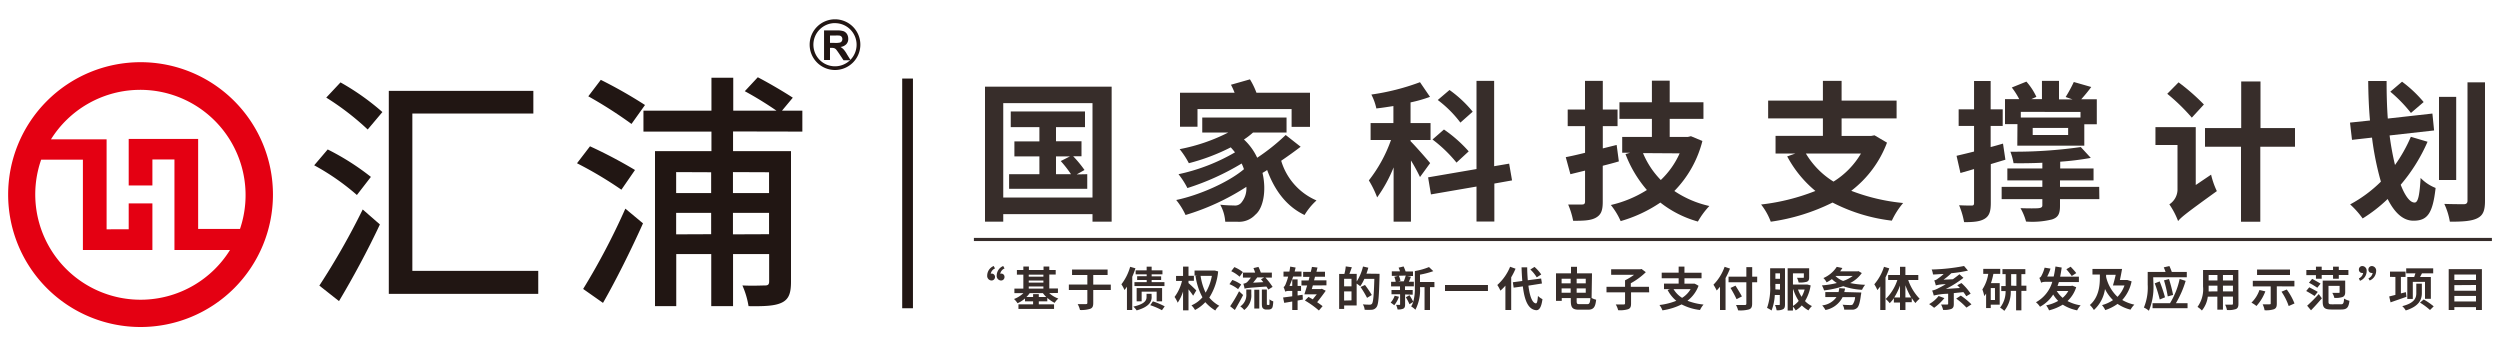
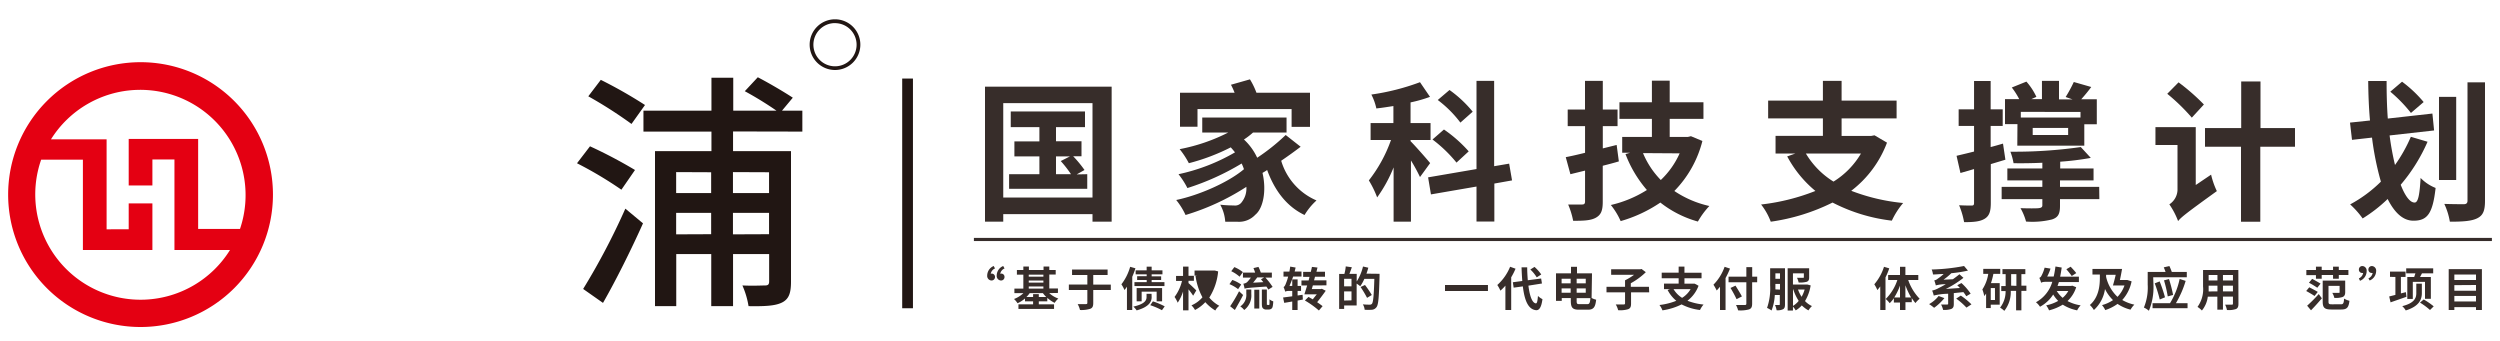
<svg xmlns="http://www.w3.org/2000/svg" id="图层_1" data-name="图层 1" viewBox="0 0 500 68.14">
  <defs>
    <style>.cls-1,.cls-2{fill:#211613;}.cls-2,.cls-4{opacity:0.9;}.cls-3{fill:#e40012;}</style>
  </defs>
  <rect class="cls-1" x="180.44" y="15.71" width="2.15" height="45.94" />
  <rect class="cls-2" x="194.78" y="47.58" width="303.6" height="0.63" />
-   <path class="cls-1" d="M164.81,12V6.08h2.51a4.3,4.3,0,0,1,1.39.16,1.46,1.46,0,0,1,.69.57,1.81,1.81,0,0,1,.25.94,1.52,1.52,0,0,1-.39,1.09,1.9,1.9,0,0,1-1.17.55,2.79,2.79,0,0,1,.64.5,5.72,5.72,0,0,1,.68,1l.72,1.16H168.7l-.86-1.3c-.31-.46-.52-.74-.63-.87a1,1,0,0,0-.36-.24,1.81,1.81,0,0,0-.6-.07H166V12ZM166,8.58h.89A4.44,4.44,0,0,0,168,8.51a.62.62,0,0,0,.34-.25.76.76,0,0,0,.13-.44.71.71,0,0,0-.17-.49.67.67,0,0,0-.45-.22,6.72,6.72,0,0,0-.87,0H166Z" />
  <path class="cls-1" d="M167,14a5.07,5.07,0,1,1,5.07-5.07A5.07,5.07,0,0,1,167,14Zm0-9.38a4.32,4.32,0,1,0,4.32,4.31A4.32,4.32,0,0,0,167,4.63Z" />
-   <path class="cls-1" d="M65.54,29.89a49.91,49.91,0,0,1,8.64,5.49L71.38,39a47.06,47.06,0,0,0-8.54-5.94Zm7,12,3.44,3C73.59,50,70.55,55.63,67.8,60.22l-3.93-3.1A144.76,144.76,0,0,0,72.56,41.86ZM68.1,16.48a49,49,0,0,1,8.38,5.93L73.54,25.9a53.25,53.25,0,0,0-8.29-6.38Zm38.57,6.23H82.47V54.18h25.18v4.59H77.76V18.17h28.91Z" />
  <path class="cls-1" d="M124.28,37.94a78,78,0,0,0-8.88-5.29L118,29.26a94.46,94.46,0,0,1,9,4.74Zm-7.65,19.85a136.91,136.91,0,0,0,8.44-16.06l3.53,2.94c-2.35,5.24-5.35,11.28-8,15.91Zm9.67-33a86.73,86.73,0,0,0-8.64-5.53l2.5-3.29A92.48,92.48,0,0,1,129,21Zm20.31,1.5v3.94H158.2V56.34c0,2.2-.39,3.45-1.77,4.15s-3.48.79-6.72.74a16.82,16.82,0,0,0-1.23-4.14c2.06.1,4,0,4.56,0s.79-.2.79-.8V50.81h-7.22V61.23h-4.36V50.81h-7V61.23H131v-31h11.29V26.32h-13.6V22.13h13.6V15.55h4.36v6.58h8.64a69.07,69.07,0,0,0-6.33-3.89l2.6-2.79c2.31,1.2,5.35,3,7,4.09l-2.16,2.59h4.07v4.19Zm-11.38,8.13v4.19h7V34.45Zm7,12.42V42.58h-7v4.29Zm4.36-12.42v4.19h7.22V34.45Zm7.22,12.42V42.58h-7.22v4.29Z" />
  <path class="cls-3" d="M28.11,12.44A26.48,26.48,0,1,0,54.59,38.92,26.47,26.47,0,0,0,28.11,12.44ZM39.63,45.79v-18H25.74v9.3h4.74v-5.2h4.41V50H46A21.06,21.06,0,0,1,8.23,31.94h8.35V50h13.9V40.68H25.74v5.18H21.32v-18H10.2A21.06,21.06,0,0,1,48,45.79Z" />
  <g class="cls-4">
    <path class="cls-1" d="M222.33,17.34v27H218.5V42.83H200.65v1.51H197v-27ZM218.5,39.51V20.63H200.65V39.51Zm-1.05-4.67v2.92H201.82V34.84h6.06V31.28h-5v-3h5V25.43h-5.73V22.29H217v3.14H211.2v2.83h5.1v3h-1.66A22.38,22.38,0,0,1,216.9,34l-1.56.88Zm-6.25,0h3a23.13,23.13,0,0,0-2.05-2.63l1.84-.93H211.2Z" />
    <path class="cls-1" d="M260.13,29.35c-1.21.93-2.57,1.9-3.89,2.8a12.5,12.5,0,0,0,7.06,7.94A12.8,12.8,0,0,0,260.91,43c-3.62-1.72-6-4.94-7.48-9-.3.22-.63.4-.93.58.84,3.62.12,7.09-1.42,8.35a4.45,4.45,0,0,1-3.59,1.42c-.66,0-1.57,0-2.44,0a8.16,8.16,0,0,0-1-3.41,24.51,24.51,0,0,0,2.72.15,1.63,1.63,0,0,0,1.62-.72,4.37,4.37,0,0,0,.88-3A47.39,47.39,0,0,1,237.11,43a14.06,14.06,0,0,0-1.87-3c4.77-1,10.56-3.62,13.55-6.16a9.38,9.38,0,0,0-.46-1.14,50.07,50.07,0,0,1-10.85,4.91,16,16,0,0,0-1.78-2.77A38.18,38.18,0,0,0,247,30.47c-.27-.34-.55-.67-.85-1a40.45,40.45,0,0,1-8.38,3.17,16.67,16.67,0,0,0-1.84-2.81,36.31,36.31,0,0,0,9.71-3.32h-5.19v-3h16.86v3H250.6a14.19,14.19,0,0,1-1.81,1.39,11.7,11.7,0,0,1,2.65,3.65,41,41,0,0,0,5.7-4.55Zm-20.63-4H236V18.55h10.92a13.36,13.36,0,0,0-.73-1.6l3.8-1.08a15,15,0,0,1,1.3,2.68H262v6.82h-3.68V21.81H239.5Z" />
    <path class="cls-1" d="M284,35.41a34,34,0,0,0-1.81-3.32V44.34h-3.47V33.48a28,28,0,0,1-3.29,6,19.82,19.82,0,0,0-1.66-3.4A28.35,28.35,0,0,0,278.2,28h-4.08V24.61h4.56v-3.4c-1.18.18-2.29.36-3.41.48a10.93,10.93,0,0,0-1-2.78A46.39,46.39,0,0,0,284,16.44l2,2.93a27.41,27.41,0,0,1-3.89,1.11v4.13h4V28h-4v.24c.87.85,3.35,3.68,3.92,4.38Zm14.87,1.3v7.6H295.3v-7l-9.11,1.57-.57-3.41,9.68-1.66V16.17h3.53V33.24l3-.51.58,3.35Zm-7.57-4.19a27.37,27.37,0,0,0-4.8-4.62l2.29-2a27.11,27.11,0,0,1,4.95,4.37Zm.78-8A22.7,22.7,0,0,0,287.55,20L289.9,18a23.57,23.57,0,0,1,4.64,4.34Z" />
    <path class="cls-1" d="M323.77,32.28c-1,.3-2.14.6-3.22.87v7.21c0,1.75-.34,2.59-1.36,3.17s-2.45.63-4.56.63a15.67,15.67,0,0,0-1-3.26c1.17,0,2.41,0,2.8,0s.58-.15.58-.6V34.12l-2.93.72-.93-3.41c1.11-.21,2.41-.51,3.86-.87V25.22h-3.47V21.9H317V16.17h3.56V21.9h2.95v3.32h-2.95v4.46l2.77-.69Zm16.71-4.08a22,22,0,0,1-5.61,10,20.49,20.49,0,0,0,7,3,16,16,0,0,0-2.29,3.11,21.35,21.35,0,0,1-7.51-3.8,27.58,27.58,0,0,1-7.94,3.71A14.44,14.44,0,0,0,322.17,41a23.28,23.28,0,0,0,7.21-3,24,24,0,0,1-4.28-7.18l.91-.27h-1.57V27.39h5.94V23.77h-6.49V20.45h6.49V16.14h3.56v4.31h6.75v3.32h-6.75v3.62h3.62l.63-.15ZM328.6,30.62A17,17,0,0,0,332.16,36a16.75,16.75,0,0,0,3.77-5.33Z" />
    <path class="cls-1" d="M377.4,28.53a21.72,21.72,0,0,1-7.15,9.63,39.1,39.1,0,0,0,10.38,2.44,15.47,15.47,0,0,0-2.26,3.53,34.44,34.44,0,0,1-11.86-3.62,40.19,40.19,0,0,1-12.36,3.83,12.77,12.77,0,0,0-1.93-3.44,42.33,42.33,0,0,0,10.86-2.71,23,23,0,0,1-5.64-6.91l1.62-.57h-3.95V27.18h9.47v-3.5H353.63V20.12h10.95V16.17h3.74v3.95h11v3.56h-11v3.5h5.95l.63-.12Zm-16.22,2.18a16.52,16.52,0,0,0,5.52,5.61,16.36,16.36,0,0,0,5.49-5.61Z" />
    <path class="cls-1" d="M398.16,32.82v7.75c0,1.69-.28,2.59-1.21,3.17s-2.23.69-4.13.69a15.83,15.83,0,0,0-1-3.38c1.09.06,2.14.06,2.51.06s.48-.12.48-.54V33.81l-2.72.79-.78-3.44c1-.24,2.17-.51,3.5-.85V25.19h-3.08V21.87h3.08V16.2h3.32v5.67h2.41v3.32h-2.41v4.22c.84-.21,1.63-.45,2.47-.69l.48,3.22Zm21.71,7H412V41.2c0,1.63-.42,2.3-1.6,2.69a16.44,16.44,0,0,1-5.19.42,11.51,11.51,0,0,0-1.11-2.68c1.42.06,3.29.06,3.68,0s.69-.16.69-.55V39.82h-8.14V37.37h8.14V36.08h-7V33.69h7V32.55c-2,.09-3.92.12-5.76.09a12.45,12.45,0,0,0-.63-2.3,94.32,94.32,0,0,0,14.08-.93l2,2.17a56.45,56.45,0,0,1-6.12.76v1.35h6.67v2.39H412v1.29h7.84Zm-16.38-15H401v-5h2.84a14.72,14.72,0,0,0-1.48-2.32l2.92-1.18a12.73,12.73,0,0,1,2,3.05l-1,.45h2.11V16.17h3.41v3.71h2.71l-1.38-.48a26.77,26.77,0,0,0,1.63-3l3.49,1c-.69.94-1.38,1.75-2,2.45h3.11v5h-2.5v4.29h-13.4Zm12.61-2.44H404.16v1.12H416.1Zm-2.47,3.2h-7.09V27h7.09Z" />
    <path class="cls-1" d="M442.22,34.93a15.82,15.82,0,0,0,1.15,3.29c-6.06,4.37-7.18,5.25-7.75,6a15.48,15.48,0,0,0-1.75-3.35,3.58,3.58,0,0,0,1.63-2.8V29h-4.41V25.43h8.06V37Zm-3.86-11.4a38.77,38.77,0,0,0-4.91-4.77l2.26-2.29a41.39,41.39,0,0,1,5.07,4.43ZM459,29.35h-6.94v15H448.2v-15H441V25.61h7.24V16.29h3.86v9.32H459Z" />
    <path class="cls-1" d="M485.51,28.35a34.43,34.43,0,0,1-5.37,8.6c.87,2.23,1.84,3.56,2.78,3.56.69,0,1-1.39,1.2-4.92a8.5,8.5,0,0,0,3,2c-.58,5.25-1.72,6.55-4.44,6.55-2.11,0-3.8-1.66-5.15-4.34a29.56,29.56,0,0,1-5,3.89,17.62,17.62,0,0,0-2.5-2.81,26.78,26.78,0,0,0,6.15-4.55,58,58,0,0,1-1.78-8.81l-4,.45L470,24.52l4-.42c-.24-2.59-.33-5.25-.36-7.9h3.68c0,2.53.06,5.1.24,7.51l8.92-1,.34,3.38-8.9,1A56.32,56.32,0,0,0,479,33a30,30,0,0,0,3.17-5.64Zm-3.32-5.76a28.5,28.5,0,0,0-4.13-4.25l2.35-2a24.76,24.76,0,0,1,4.32,4.07ZM491.24,36H487.8V19.37h3.44ZM497,16.47V40.15c0,2-.39,2.92-1.54,3.5s-2.92.69-5.49.69a13.55,13.55,0,0,0-1.11-3.56c1.66.06,3.41.06,3.89.06s.75-.18.75-.69V16.47Z" />
  </g>
  <g class="cls-4">
    <path class="cls-1" d="M199,53.69a1.42,1.42,0,0,0-.85,1.08.4.4,0,0,1,.19-.05.65.65,0,0,1,.66.68.69.69,0,0,1-.73.7.91.91,0,0,1-.83-1,2.09,2.09,0,0,1,1.3-1.9Zm1.91,0a1.42,1.42,0,0,0-.86,1.08.41.41,0,0,1,.2-.05.64.64,0,0,1,.65.68.68.68,0,0,1-.73.7.91.91,0,0,1-.83-1,2.09,2.09,0,0,1,1.3-1.9Z" />
    <path class="cls-1" d="M209.84,58.62a5.43,5.43,0,0,0,1.83,1.09,4.06,4.06,0,0,0-.74.86,6.18,6.18,0,0,1-1.47-1v.69h-1.7v.61h3.05v.92h-7.12v-.92h2.93v-.61H205V59.7a6.59,6.59,0,0,1-1.49.95,4.45,4.45,0,0,0-.71-.85,5.53,5.53,0,0,0,1.89-1.18h-1.81v-.9h1.79V54.93h-1.29V54h1.29v-.7h1.11V54h2.93v-.7h1.15V54h1.28v.9h-1.28v2.79h1.73v.9Zm-.59.78a5.52,5.52,0,0,1-.67-.78h-2.64a5.45,5.45,0,0,1-.66.78h1.34v-.58h1.14v.58Zm-3.5-4.47v.41h2.93v-.41Zm0,1.59h2.93v-.41h-2.93Zm0,1.2h2.93v-.43h-2.93Z" />
    <path class="cls-1" d="M222.16,58h-3.51v2.58c0,.69-.15,1-.6,1.18A6,6,0,0,1,216,62a4.34,4.34,0,0,0-.47-1.18c.7,0,1.44,0,1.65,0s.29-.07.29-.25V58h-3.7v-1.1h3.7V55h-3.06v-1.1h7.11V55h-2.87v1.92h3.51Z" />
    <path class="cls-1" d="M227.09,53.66c-.18.57-.4,1.14-.64,1.7V62h-1.06V57.33a6.67,6.67,0,0,1-.49.68,7.19,7.19,0,0,0-.62-1.15,10.26,10.26,0,0,0,1.75-3.5Zm3.24,5.77c0,.78-.36,1.91-3,2.65a3.87,3.87,0,0,0-.66-.76c2.47-.55,2.64-1.39,2.64-1.92v-.64h1Zm-1-4.56h-2.2v-.81h2.2v-.73h1v.73h2.16v.81h-2.16v.4h1.9V56h-1.9v.43h2.56v.79h-6v-.79h2.45V56h-1.91v-.76h1.91Zm2,5.4V58.33h-3v1.94h-1V57.61h5.09v2.66Zm-.75,0a14.47,14.47,0,0,1,2.36,1l-.55.77a14.07,14.07,0,0,0-2.34-1Z" />
-     <path class="cls-1" d="M238.63,59.14a14.65,14.65,0,0,0-.93-1.27v4.19h-1.09V58.31a8.59,8.59,0,0,1-1.07,2.23,5.91,5.91,0,0,0-.63-1.15,8.7,8.7,0,0,0,1.49-3.2h-1.19v-1h1.4V53.32h1.09v1.84h1.08v1H237.7v.46c.37.3,1.35,1.24,1.56,1.47Zm5-4.86a11.76,11.76,0,0,1-1.77,5.24,7,7,0,0,0,2,1.64,3,3,0,0,0-.8.94,8.51,8.51,0,0,1-2-1.67A7.44,7.44,0,0,1,239,62a3.82,3.82,0,0,0-.71-.93,5.89,5.89,0,0,0,2.2-1.61,12.4,12.4,0,0,1-1.38-4.26l.28-.06h-.48V54.1h3.86l.17,0Zm-3.51.9a11.71,11.71,0,0,0,1,3.35,9.78,9.78,0,0,0,1.25-3.35Z" />
+     <path class="cls-1" d="M238.63,59.14a14.65,14.65,0,0,0-.93-1.27v4.19h-1.09V58.31a8.59,8.59,0,0,1-1.07,2.23,5.91,5.91,0,0,0-.63-1.15,8.7,8.7,0,0,0,1.49-3.2h-1.19v-1h1.4V53.32h1.09v1.84h1.08v1H237.7v.46c.37.3,1.35,1.24,1.56,1.47Zm5-4.86a11.76,11.76,0,0,1-1.77,5.24,7,7,0,0,0,2,1.64,3,3,0,0,0-.8.94,8.51,8.51,0,0,1-2-1.67A7.44,7.44,0,0,1,239,62a3.82,3.82,0,0,0-.71-.93,5.89,5.89,0,0,0,2.2-1.61,12.4,12.4,0,0,1-1.38-4.26l.28-.06h-.48V54.1h3.86l.17,0Zm-3.51.9Z" />
    <path class="cls-1" d="M247.62,57.83a7.38,7.38,0,0,0-1.73-1l.58-.84a7.16,7.16,0,0,1,1.77.92Zm1,1.17c-.49,1-1.08,2-1.65,3l-.94-.75a27.16,27.16,0,0,0,1.78-3Zm-.7-3.66a7.22,7.22,0,0,0-1.67-1.1l.62-.82a7,7,0,0,1,1.7,1Zm1.34,2.57h1v.89a3.62,3.62,0,0,1-1.42,3.2,3.38,3.38,0,0,0-.78-.72,2.75,2.75,0,0,0,1.2-2.52Zm4.41,0c-.1-.17-.23-.38-.39-.6-3.52.25-4,.29-4.36.43a7.91,7.91,0,0,0-.25-1,1.55,1.55,0,0,0,.74-.3,9.14,9.14,0,0,0,.77-.92h-1.59v-1h2.44c-.1-.3-.22-.63-.34-.9l1-.24a7.84,7.84,0,0,1,.47,1.14h2.21v1h-1.29a13.24,13.24,0,0,1,1.44,1.86Zm-1-1.48-.47-.56.63-.39h-1.38c-.26.36-.56.73-.83,1.06Zm-1.81,1.52h1v3.75h-1ZM253.71,61a.19.19,0,0,0,.12,0,.52.52,0,0,0,.07-.24c0-.15,0-.48,0-.9a2.17,2.17,0,0,0,.75.41,5.32,5.32,0,0,1-.13,1.1.74.74,0,0,1-.29.41,1.14,1.14,0,0,1-.52.13h-.49a.89.89,0,0,1-.61-.23c-.17-.16-.24-.36-.24-1V57.91h1V60.7c0,.14,0,.24,0,.26a.12.12,0,0,0,.09,0Z" />
    <path class="cls-1" d="M260.57,59.91l-1.05.2V62h-1.07V60.3c-.58.1-1.13.2-1.61.27l-.22-1.07,1.83-.24V58.19h-.68a1.5,1.5,0,0,0-.73.14,6.22,6.22,0,0,0-.33-.93c.19-.06.33-.32.48-.73a9.52,9.52,0,0,0,.44-1.35h-.93v-1h1.18c.06-.33.12-.66.16-1l1.08.19c-.05.28-.13.53-.19.8h1.37v1h-1.67c-.23.67-.49,1.31-.73,1.87h.55v-1.3h1.07v1.3h.69v1h-.69v.92l1-.15Zm2-2.83c-.07.25-.14.5-.21.73h1.83l.17-.06.79.4c-.49.7-1.12,1.53-1.72,2.29.42.29.81.57,1.09.79l-.74.87a17.92,17.92,0,0,0-2.8-2l.72-.72.86.49c.27-.36.55-.71.8-1h-2.49c.17-.51.36-1.12.56-1.77h-1.14v-1h1.43c.07-.24.12-.48.18-.72h-1.27v-1h1.53c.08-.34.16-.66.23-1l1.11.13c-.07.27-.13.55-.21.84H265v1h-2l-.19.72h2.48v1Z" />
    <path class="cls-1" d="M275.91,54.76s0,.37,0,.5c-.12,4.19-.22,5.68-.61,6.17a1.25,1.25,0,0,1-.9.52,11.6,11.6,0,0,1-1.47,0,2.47,2.47,0,0,0-.36-1.08c.6.06,1.15.06,1.39.06a.53.53,0,0,0,.42-.16c.27-.3.39-1.71.49-5h-2a7.87,7.87,0,0,1-.82,1.48,7.54,7.54,0,0,0-.72-.53v4.37h-2.5v.69h-1v-7h1.05a8.18,8.18,0,0,0,.27-1.5l1.22.17c-.16.46-.33.93-.49,1.33h1.46v1.52a9.78,9.78,0,0,0,1.26-3l1.06.24c-.1.4-.23.8-.37,1.19Zm-5.61,1h-1.48v1.51h1.48Zm0,4.31V58.28h-1.48v1.83Zm3.11-.5a19.36,19.36,0,0,0-1.3-2.17L273,57A20.68,20.68,0,0,1,274.36,59Z" />
-     <path class="cls-1" d="M279.79,59.35a5.64,5.64,0,0,1-.94,1.7,7.87,7.87,0,0,0-.72-.53,3.8,3.8,0,0,0,.8-1.38Zm1.23-.46v2c0,.45-.08.68-.36.84a2.51,2.51,0,0,1-1.15.16,3.24,3.24,0,0,0-.3-.91h.68c.1,0,.13,0,.13-.13v-2H278.3V58H280v-.72h-1.78v-.92h.92a4.43,4.43,0,0,0-.28-1l.76-.19h-1.26v-.91H280c-.08-.25-.19-.51-.28-.73l1-.24a9.93,9.93,0,0,1,.4,1h1.48v.91h-1.18l.77.15c-.15.36-.28.72-.42,1h1v.92H281V58h1.54v.94Zm-1.25-3.74a3.52,3.52,0,0,1,.32,1l-.45.12h1.11a9.34,9.34,0,0,0,.4-1.16Zm7.12,2.28H286V62h-1.09V57.43H284v.06a8.52,8.52,0,0,1-.92,4.46,4.18,4.18,0,0,0-.85-.67,3.53,3.53,0,0,0,.41-.9l-.74.47a11.16,11.16,0,0,0-.73-1.4l.73-.41a12.78,12.78,0,0,1,.75,1.32,9.73,9.73,0,0,0,.32-2.87V54.21a13.05,13.05,0,0,0,2.83-.8l.86.82a16.64,16.64,0,0,1-2.66.7V56.4h2.88Z" />
    <path class="cls-1" d="M297.59,57v1.2H289V57Z" />
    <path class="cls-1" d="M303.11,53.74a13.89,13.89,0,0,1-.87,1.72V62h-1.16V57.13a8.88,8.88,0,0,1-1,1,6.69,6.69,0,0,0-.62-1.13,9.83,9.83,0,0,0,2.56-3.65Zm2.57,3.39c.26,2.07.75,3.46,1.5,3.55.22,0,.33-.45.41-1.49a3.57,3.57,0,0,0,.9.64c-.23,1.81-.74,2.24-1.26,2.21-1.58-.15-2.32-1.91-2.66-4.76l-1.84.25-.16-1.08,1.89-.25c-.07-.84-.12-1.76-.15-2.74h1.13c0,.92.06,1.79.12,2.59l2.67-.35.16,1Zm1.67-1.66a7.75,7.75,0,0,0-1.28-1.57l.83-.52a8.3,8.3,0,0,1,1.35,1.51Z" />
    <path class="cls-1" d="M318.32,59.59a3.54,3.54,0,0,0,.91.35c-.16,1.47-.5,2-1.64,2h-1.78c-1.28,0-1.65-.38-1.65-1.8v-.52h-1.81v.56H311.2V54.67h3V53.36h1.2v1.31h3Zm-6-3.84v.91h1.81v-.91Zm1.81,2.8v-.87h-1.81v.87Zm1.2-2.8v.91h1.82v-.91Zm0,1.93v.87h1.82v-.87Zm2.12,3.15c.44,0,.55-.24.63-1.2h-2.75v.53c0,.58.07.67.58.67Z" />
    <path class="cls-1" d="M329.84,58.47h-3.63v2.26c0,.63-.14.93-.58,1.11a5.56,5.56,0,0,1-2,.2,4.2,4.2,0,0,0-.48-1.15c.66,0,1.39,0,1.59,0s.27-.06.27-.22V58.47h-3.71V57.36h3.71v-1.3a11.57,11.57,0,0,0,1.8-1.1h-4.58V53.85h5.83l.26-.05.84.64a13.8,13.8,0,0,1-3,2.21v.71h3.63Z" />
    <path class="cls-1" d="M339.71,57.15a6.7,6.7,0,0,1-2.22,3,12.28,12.28,0,0,0,3.22.76A4.82,4.82,0,0,0,340,62a10.63,10.63,0,0,1-3.68-1.12,12.63,12.63,0,0,1-3.83,1.19,4.19,4.19,0,0,0-.6-1.07,13.3,13.3,0,0,0,3.37-.84A7,7,0,0,1,333.52,58l.5-.18H332.8v-1.1h2.93V55.65h-3.39V54.54h3.39V53.32h1.16v1.22h3.42v1.11h-3.42v1.08h1.85l.19,0Zm-5,.68a5.17,5.17,0,0,0,1.71,1.74,5.05,5.05,0,0,0,1.7-1.74Z" />
    <path class="cls-1" d="M346,53.72a16.09,16.09,0,0,1-.89,1.89V62H344V57.35q-.33.4-.66.75a9.66,9.66,0,0,0-.65-1.16,9.67,9.67,0,0,0,2.23-3.58Zm5.43,2.73h-1V60.7c0,.72-.17,1-.62,1.18a6.56,6.56,0,0,1-2.19.19A4.56,4.56,0,0,0,347.2,61c.72,0,1.54,0,1.76,0s.31-.07.31-.28V56.45h-3.56V55.33h3.56V53.42h1.17v1.91h1Zm-4.12,3.38a23.46,23.46,0,0,0-1.21-2.24l1-.46c.42.68,1,1.6,1.28,2.16Z" />
    <path class="cls-1" d="M357,60.84c0,.52-.07.82-.38,1a2.5,2.5,0,0,1-1.3.21A3.87,3.87,0,0,0,355,61c.34,0,.68,0,.8,0s.16,0,.16-.17V59h-1a9.8,9.8,0,0,1-.65,3.1,5,5,0,0,0-.9-.52,11.85,11.85,0,0,0,.62-4.51V53.65H357Zm-1-2.92V56.79h-.92V57c0,.28,0,.57,0,.88Zm-.92-3.25v1.09H356V54.67Zm7.05,2.41A8.55,8.55,0,0,1,361,60.21a4.37,4.37,0,0,0,1.39,1,4.24,4.24,0,0,0-.7.87,6.2,6.2,0,0,1-1.33-1,5.13,5.13,0,0,1-1.22,1,3.68,3.68,0,0,0-.55-.75v.77h-1.06V53.65h4.3v1.81c0,.49-.1.75-.49.9a5.07,5.07,0,0,1-1.61.14,4.21,4.21,0,0,0-.33-.94c.47,0,1,0,1.17,0s.2,0,.2-.15v-.75h-2.18V56.9h2.7l.17,0Zm-3.53,4.1a4.45,4.45,0,0,0,1.14-1,9.35,9.35,0,0,1-1.09-2.32h-.05Zm1-3.28a6.84,6.84,0,0,0,.72,1.46,6.59,6.59,0,0,0,.61-1.46Z" />
-     <path class="cls-1" d="M372.36,54.61a6.31,6.31,0,0,1-2.33,2,18.6,18.6,0,0,0,3,.35,4.32,4.32,0,0,0-.62,1,13.36,13.36,0,0,1-3.76-.72,18.47,18.47,0,0,1-3.84.84,4.24,4.24,0,0,0-.43-1,17.54,17.54,0,0,0,3-.48,5.25,5.25,0,0,1-1-.78,7.65,7.65,0,0,1-1.06.65,3.11,3.11,0,0,0-.64-.86,6,6,0,0,0,2.67-2.24l1.13.23a7.25,7.25,0,0,1-.46.67h3.5l.16-.05Zm-.11,3.89s0,.3-.06.45c-.2,1.59-.44,2.34-.78,2.64a1.45,1.45,0,0,1-1,.35c-.34,0-.94,0-1.56,0a2.18,2.18,0,0,0-.34-1c.6.06,1.28.07,1.56.07a.7.7,0,0,0,.45-.1,2.79,2.79,0,0,0,.5-1.49h-2.5A4.81,4.81,0,0,1,365.09,62a4.85,4.85,0,0,0-.65-.92,4,4,0,0,0,2.86-1.67h-2.24v-1h2.65a8,8,0,0,0,.15-.79l1.15.09a6.56,6.56,0,0,1-.16.7Zm-5.17-3.31a4.36,4.36,0,0,0,1.55,1,6.59,6.59,0,0,0,1.92-1h-3.4Z" />
    <path class="cls-1" d="M377.85,53.67a13.86,13.86,0,0,1-.75,1.81V62h-1.05V57.29l-.57.73a7.28,7.28,0,0,0-.62-1.16,10.1,10.1,0,0,0,1.94-3.5ZM381.64,56a10.14,10.14,0,0,0,2.29,3.75,4.57,4.57,0,0,0-.84.86,8,8,0,0,1-.74-1v.83h-1.26V62H380v-1.5h-1.23v-.86a6.86,6.86,0,0,1-.83,1,4.91,4.91,0,0,0-.8-.84,9.44,9.44,0,0,0,2.33-3.8h-1.84V55H380V53.36h1.08V55h2.58V56ZM380,59.49V57.12a12.13,12.13,0,0,1-1.15,2.37Zm2.23,0a13.75,13.75,0,0,1-1.15-2.44v2.44Z" />
    <path class="cls-1" d="M388.88,59.62a10.43,10.43,0,0,1-2.06,1.94,9.17,9.17,0,0,0-1-.74,6.13,6.13,0,0,0,1.9-1.62Zm1.88-1v2.18c0,.54-.11.82-.53,1a4.32,4.32,0,0,1-1.61.18,4.15,4.15,0,0,0-.41-1.08h1.21c.16,0,.21,0,.21-.15v-2a13,13,0,0,0-2.88.36,6.5,6.5,0,0,0-.32-1,4.17,4.17,0,0,0,1.32-.51c.28-.13.79-.39,1.41-.76a7.46,7.46,0,0,0-2,.24,7,7,0,0,0-.31-1,1.5,1.5,0,0,0,.71-.35,9.13,9.13,0,0,0,1.17-.93c-.72,0-1.43.09-2.13.1a4,4,0,0,0-.26-1,38.67,38.67,0,0,0,6.47-.7l.78.92a25.51,25.51,0,0,1-3.32.52,13.05,13.05,0,0,1-1.57,1.3l1.87-.09c.46-.32.91-.66,1.32-1l.8.72a20.54,20.54,0,0,1-3.52,2.22l2.81-.19a5.57,5.57,0,0,0-.53-.55l.84-.44a11.38,11.38,0,0,1,1.84,2.12l-.87.52a9.38,9.38,0,0,0-.58-.83Zm1.4.5a14,14,0,0,1,2.13,1.75l-1,.65a13.66,13.66,0,0,0-2.05-1.8Z" />
    <path class="cls-1" d="M398.68,54.77a14.52,14.52,0,0,1-.49,1.86h1.75v4.31h-1.79v.68h-.93V58.71c-.12.18-.25.35-.38.51a6.33,6.33,0,0,0-.37-1.33,7.77,7.77,0,0,0,1.18-3.12h-1v-1h3.4v1Zm.31,2.84h-.84V60H399Zm6.29.56h-1v3.9h-1.06v-3.9h-1.07a6,6,0,0,1-1.29,4,4.54,4.54,0,0,0-.84-.64,5.25,5.25,0,0,0,1.1-3.32h-.87v-1h.88V54.82h-.64v-1h4.58v1h-.79v2.31h1Zm-2-1V54.82h-1.05v2.31Z" />
    <path class="cls-1" d="M415.24,57.44a6.39,6.39,0,0,1-1.74,2.77,8.38,8.38,0,0,0,2.63.86,4.15,4.15,0,0,0-.7,1,8.35,8.35,0,0,1-2.88-1.14,9.76,9.76,0,0,1-2.74,1.14,4.5,4.5,0,0,0-.58-1,8.16,8.16,0,0,0,2.41-.89,6.34,6.34,0,0,1-1-1.28A7.16,7.16,0,0,1,408,61.35a3.8,3.8,0,0,0-.81-.9,6.82,6.82,0,0,0,3.27-4.09h-1.22c-.51,0-.9.07-1,.21-.07-.23-.25-.73-.37-1a.75.75,0,0,0,.4-.38,6.92,6.92,0,0,0,.65-1.66l1.18.19a8.49,8.49,0,0,1-.66,1.58h1.3a19.2,19.2,0,0,0,.35-2l1.25.21c-.09.63-.19,1.25-.31,1.83h3.75v1.07h-4c-.09.27-.17.51-.27.77h2.74l.2-.05Zm-3.89.76a5.74,5.74,0,0,0,1.18,1.37,5,5,0,0,0,1.13-1.37Zm3-3a17.19,17.19,0,0,0-1.08-1.35l.86-.51c.36.39.87.93,1.12,1.28Z" />
    <path class="cls-1" d="M426.32,56.27A7.82,7.82,0,0,1,424.45,60a8.31,8.31,0,0,0,2.42.93,4.42,4.42,0,0,0-.76,1,8.07,8.07,0,0,1-2.6-1.15,9.17,9.17,0,0,1-2.46,1.24,4.13,4.13,0,0,0-.65-1,7.11,7.11,0,0,0,2.2-1A7.88,7.88,0,0,1,421,57.8a7,7,0,0,1-2.22,4.2,4.86,4.86,0,0,0-.81-1c1.85-1.6,2-4,2-5.5v-.6h-1.48V53.79h5.92c-.12.71-.27,1.51-.43,2.21h1.28l.2,0Zm-5.1-.9a7.89,7.89,0,0,0,2.28,4,6.35,6.35,0,0,0,1.4-2.28h-2.31c.17-.57.38-1.36.55-2.13h-1.92Z" />
    <path class="cls-1" d="M430.69,56.91a12.28,12.28,0,0,1-.91,5.24,4.24,4.24,0,0,0-1-.64,10.55,10.55,0,0,0,.76-4.6V54.39h3.57a8.38,8.38,0,0,0-.36-.92l1.13-.26c.17.36.35.81.48,1.18h3v1.06h-6.72Zm6.82,3.73v1h-7v-1H434a15.25,15.25,0,0,0,1.93-4.85l1.2.39a19.81,19.81,0,0,1-1.95,4.46Zm-5.58-4.36A30.33,30.33,0,0,1,433,59.46l-1.05.44a27,27,0,0,0-1-3.23Zm1.62,3a25.64,25.64,0,0,0-.75-3.21l1-.26a27.7,27.7,0,0,1,.82,3.18Z" />
    <path class="cls-1" d="M447.69,60.74c0,.6-.13.9-.5,1.07a4.53,4.53,0,0,1-1.8.19,4.28,4.28,0,0,0-.36-1.06c.53,0,1.14,0,1.31,0s.25-.05.25-.22v-1.4h-2v2.61h-1.12V59.33h-1.91a5.37,5.37,0,0,1-1.18,2.77,4.76,4.76,0,0,0-.88-.72,6,6,0,0,0,1.11-4.09V54h7.06Zm-4.2-2.46V57.13h-1.76v.16c0,.3,0,.64,0,1ZM441.73,55v1.09h1.76V55Zm4.86,0h-2v1.09h2Zm0,3.28V57.13h-2v1.15Z" />
-     <path class="cls-1" d="M453.07,58.27a9.29,9.29,0,0,1-1.78,2.93,6.08,6.08,0,0,0-1-.67A6.44,6.44,0,0,0,451.89,58Zm2.29-1v3.47c0,.62-.14.93-.58,1.11a5.21,5.21,0,0,1-1.86.2,4.48,4.48,0,0,0-.39-1.19c.53,0,1.19,0,1.36,0s.25,0,.25-.18V57.28h-3.58V56.16h8.32v1.12ZM458,55h-6.59v-1.1H458Zm-.65,2.9a12.29,12.29,0,0,1,1.55,2.79l-1.16.52a11.66,11.66,0,0,0-1.44-2.87Z" />
    <path class="cls-1" d="M462.91,59.2c-.37-.27-1.14-.71-1.67-1l.61-.74c.51.26,1.3.67,1.7.92Zm.28-4.17h-1.92V54h1.92v-.67h1.15V54h2.27v-.67h1.15V54h1.92v1h-1.92v.75h-1.15V55h-2.27v.75h-1.15Zm-1.76,6.11a30,30,0,0,0,2.32-2.33l.62.85c-.67.8-1.44,1.66-2.17,2.4Zm1-5.37c.5.27,1.29.71,1.68.95l-.65.83c-.38-.26-1.14-.74-1.67-1Zm5.73,5.09c.5,0,.59-.19.66-1.14a3.89,3.89,0,0,0,1.07.44c-.16,1.33-.49,1.74-1.63,1.74h-2c-1.31,0-1.72-.33-1.72-1.56V56.12h4.5V58.4c0,.52-.12.82-.52,1a4.47,4.47,0,0,1-1.65.18,3.38,3.38,0,0,0-.41-1c.5,0,1.09,0,1.24,0s.22,0,.22-.15V57.17h-2.22v3.15c0,.47.1.54.68.54Z" />
    <path class="cls-1" d="M471.77,55.68a1.44,1.44,0,0,0,.86-1.09.36.36,0,0,1-.21,0,.64.64,0,0,1-.64-.69.68.68,0,0,1,.73-.69.91.91,0,0,1,.82,1A2.08,2.08,0,0,1,472,56.16Zm1.91,0a1.45,1.45,0,0,0,.85-1.09.34.34,0,0,1-.2,0,.65.65,0,0,1-.65-.69.69.69,0,0,1,.73-.69.91.91,0,0,1,.82,1,2.08,2.08,0,0,1-1.29,1.89Z" />
    <path class="cls-1" d="M481.29,59.36l-3.18,1.11-.27-1.18,1.24-.31v-3.6H478V54.32h3.11v1.06h-.93v3.3l1-.25Zm3.08-.72c0,1.29-.59,2.64-3.22,3.45a3.48,3.48,0,0,0-.7-.86c2.49-.62,2.81-1.68,2.81-2.6v-1.9h1.11Zm-1.53-3.24c.08-.24.17-.48.24-.73h-1.84v-1h5.4v1h-2.25c-.13.26-.26.5-.38.73h2.16v4.36H485V56.37h-2.44v3.42h-1.1V55.4Zm1.9,4.49a14,14,0,0,1,2,1.38L486,62a13.49,13.49,0,0,0-2-1.48Z" />
    <path class="cls-1" d="M496.38,53.82V62H495.2v-.58h-4.33V62h-1.13V53.82Zm-5.51,1.09V56h4.33V54.91Zm0,2.12v1.11h4.33V57Zm4.33,3.26v-1.1h-4.33v1.1Z" />
  </g>
</svg>